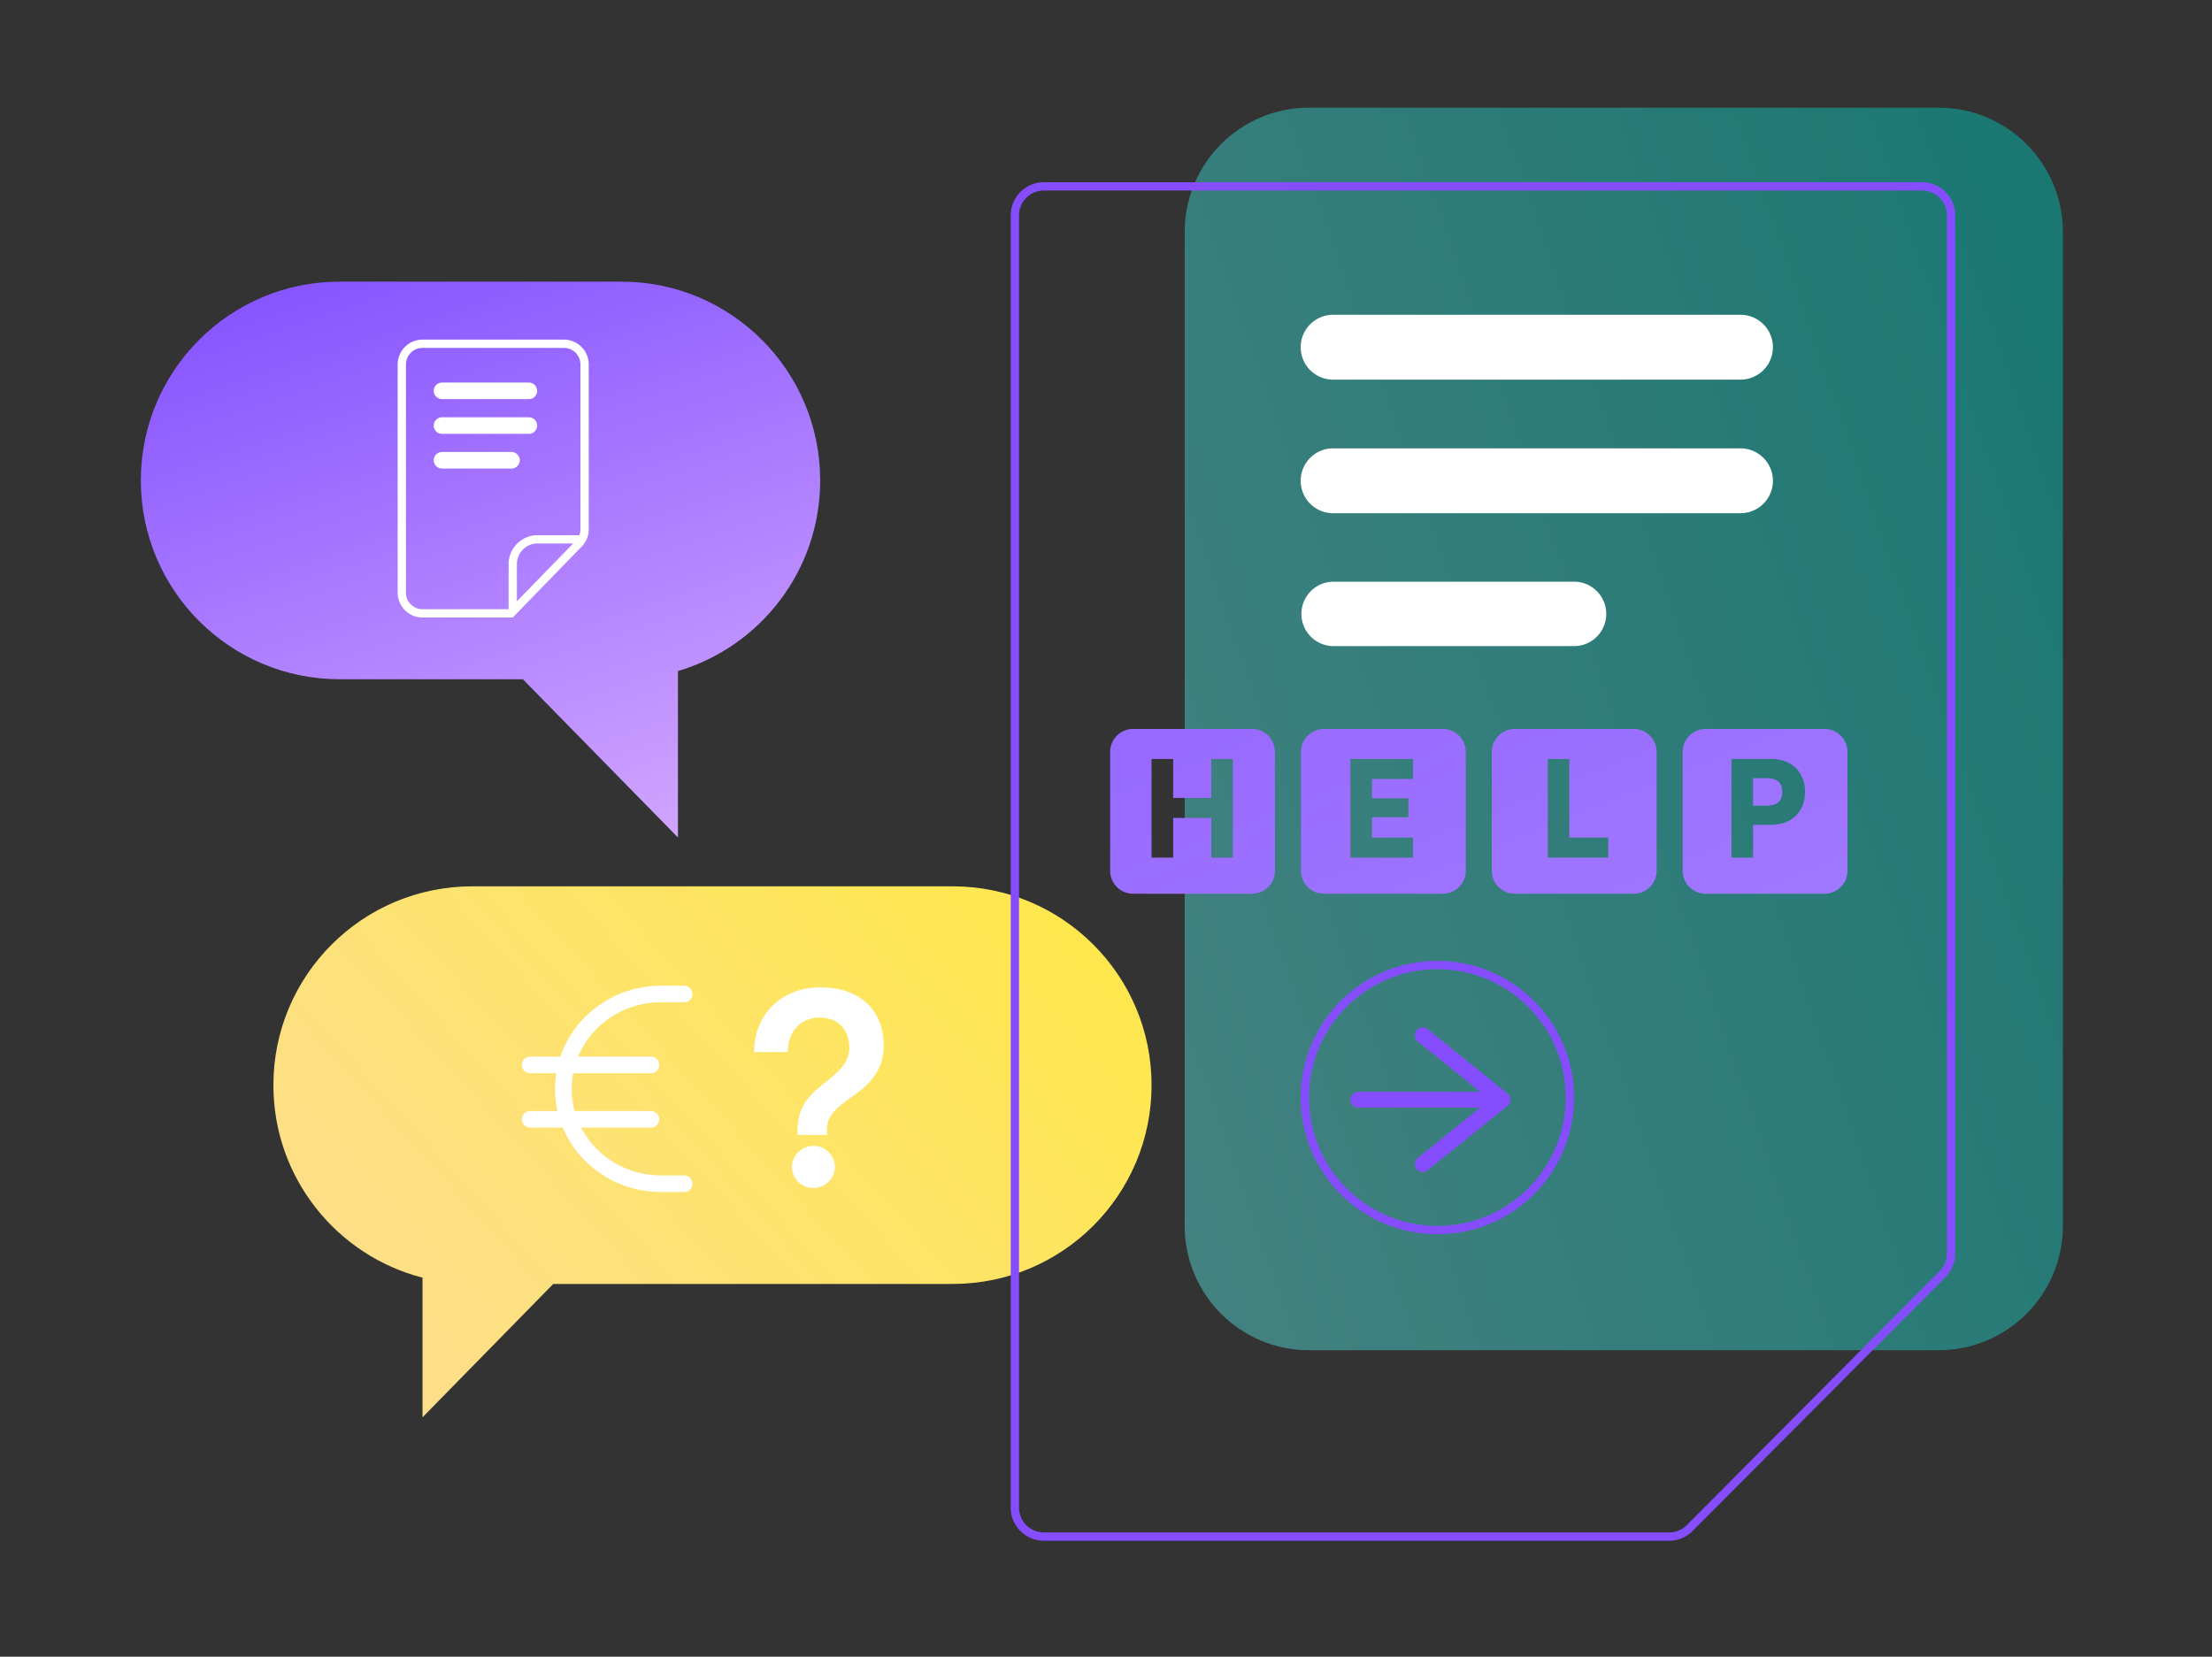
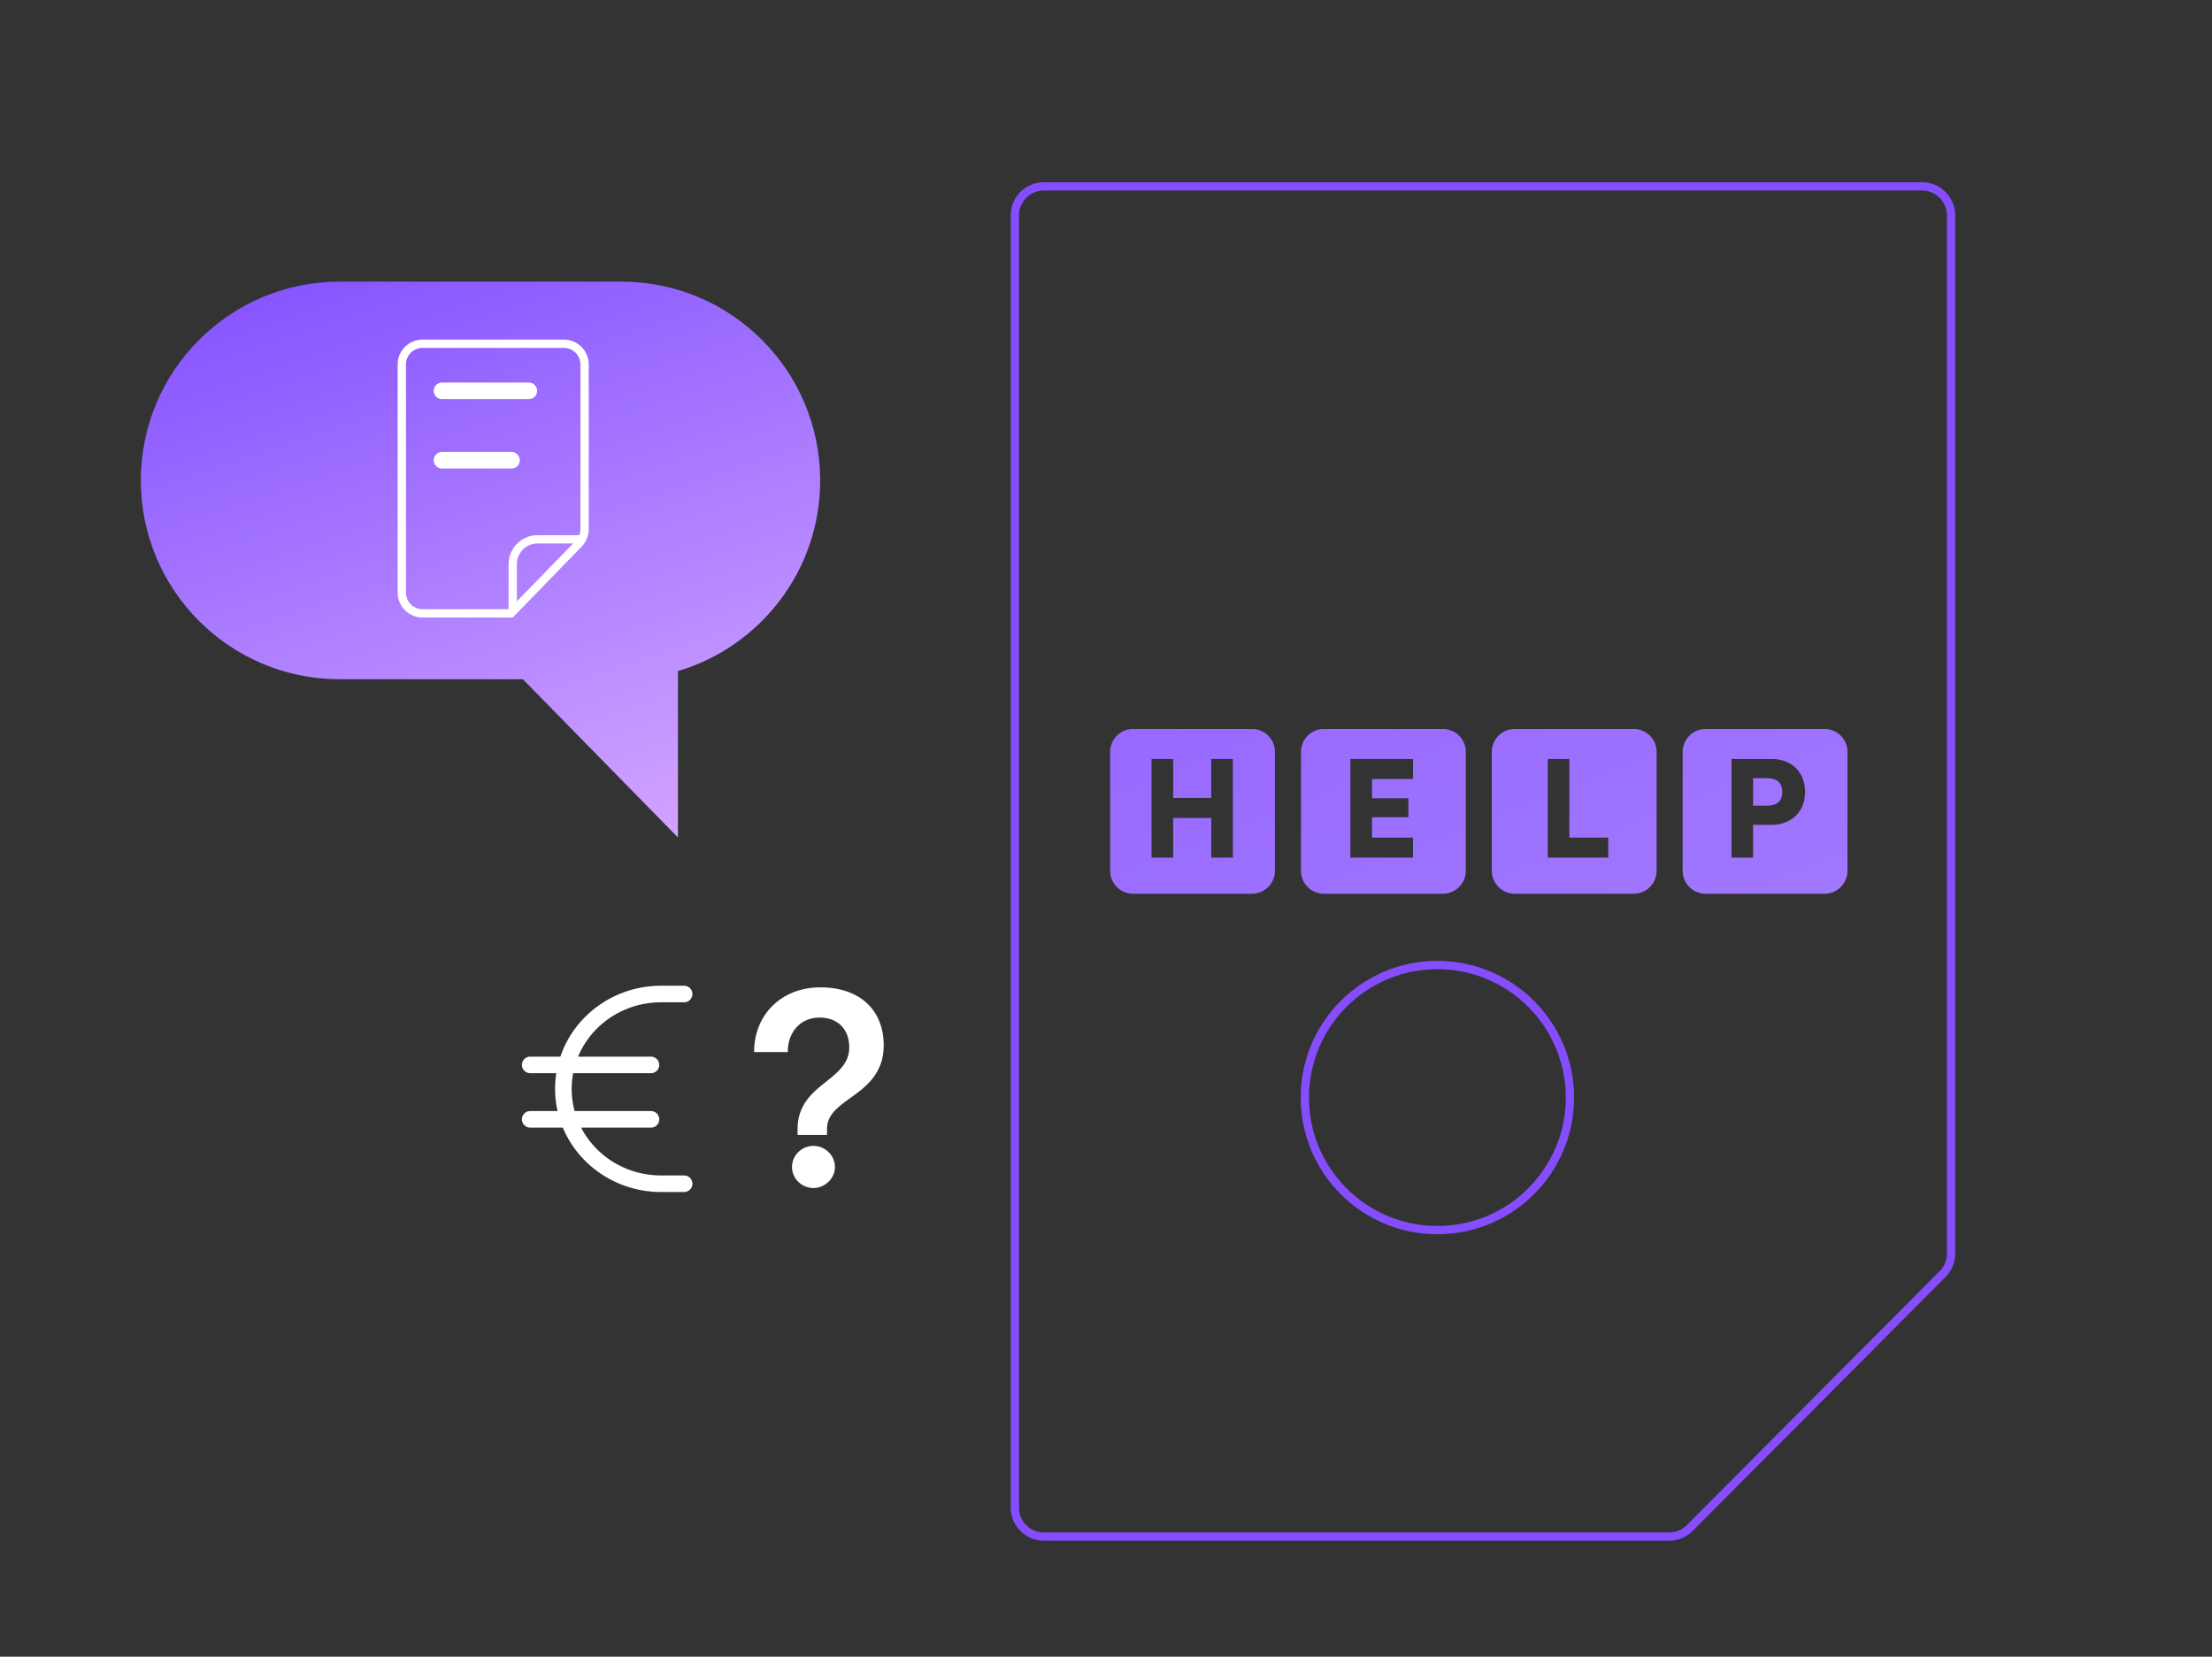
<svg xmlns="http://www.w3.org/2000/svg" fill="none" viewBox="0 0 267 200">
  <rect x="0" y="0" width="267" height="200" fill="#333333" stroke="none" />
-   <path fill="url(#paint0_linear_3562_35885)" fill-opacity=".5" d="M143 28c0-8.284 6.716-15 15-15h76c8.284 0 15 6.716 15 15v120c0 8.284-6.716 15-15 15h-76c-8.284 0-15-6.716-15-15V28Z" />
-   <path fill="url(#paint1_linear_3562_35885)" fill-rule="evenodd" d="M57 107c-13.255 0-24 10.745-24 24 0 11.183 7.649 20.58 18 23.244v16.857L66.78 155H115c13.255 0 24-10.745 24-24s-10.745-24-24-24H57Z" clip-rule="evenodd" />
  <path fill="#fff" fill-rule="evenodd" d="M79.802 121c-4.56 0-8.432 2.725-10.024 6.559h8.796a1 1 0 0 1 0 2h-9.393a10.172 10.172 0 0 0 .181 4.57h9.212a1 1 0 0 1 0 2h-8.43c1.77 3.415 5.417 5.773 9.658 5.773h2.776a1 1 0 0 1 0 2h-2.776c-5.35 0-9.96-3.204-11.865-7.773H64a1 1 0 1 1 0-2h3.3a12.19 12.19 0 0 1-.15-4.57H64a1 1 0 1 1 0-2h3.64c1.683-4.983 6.51-8.559 12.162-8.559h2.776a1 1 0 0 1 0 2h-2.776Z" clip-rule="evenodd" />
  <path stroke="#864DFF" d="M122.5 26a3.5 3.5 0 0 1 3.5-3.5h106a3.5 3.5 0 0 1 3.5 3.5v125.342c0 .926-.367 1.814-1.02 2.469l-30.527 30.659a3.5 3.5 0 0 1-2.48 1.03H126a3.5 3.5 0 0 1-3.5-3.5V26Z" />
  <path fill="url(#paint2_linear_3562_35885)" fill-rule="evenodd" d="M41 34c-13.255 0-24 10.745-24 24s10.745 24 24 24h22.112l18.72 19.101V81.014C91.759 78.07 99 68.88 99 58c0-13.255-10.745-24-24-24H41Z" clip-rule="evenodd" />
  <path fill="#fff" fill-rule="evenodd" d="m62.39 74.031-.5.514H51a3 3 0 0 1-3-3V44a3 3 0 0 1 3-3h17.063a3 3 0 0 1 3 3v19.893a3 3 0 0 1-.85 2.091l-7.823 8.047Zm7.54-9.42h-5.04a3.5 3.5 0 0 0-3.5 3.5v5.434H51a2 2 0 0 1-2-2V44a2 2 0 0 1 2-2h17.063a2 2 0 0 1 2 2v19.893a2 2 0 0 1-.134.718Zm-7.54 7.986V68.11a2.5 2.5 0 0 1 2.5-2.5h4.292l-6.792 6.986Z" clip-rule="evenodd" />
  <path stroke="#fff" stroke-linecap="round" stroke-width="2" d="M53.352 47.18h10.483" />
  <path stroke="#fff" stroke-linecap="round" stroke-width="2" d="M53.352 55.563h8.386" />
-   <path stroke="#fff" stroke-linecap="round" stroke-width="2" d="M53.352 51.375h10.483" />
  <path fill="#fff" d="M99.823 137.019h-3.552v-.736c0-2.912 1.792-4.416 3.488-5.728 1.44-1.152 2.752-2.24 2.752-4.096 0-2.176-1.344-3.616-3.584-3.616-2.272 0-3.84 1.696-3.84 4.16h-4.064c0-4.576 3.36-7.808 8-7.808 4.768 0 7.648 2.752 7.648 7.008 0 3.424-2.208 5.056-4.064 6.368-1.568 1.12-2.784 2.08-2.784 3.712v.736Zm-1.632 6.4c-1.44 0-2.592-1.152-2.592-2.528 0-1.408 1.152-2.56 2.592-2.56 1.408 0 2.592 1.152 2.592 2.56 0 1.344-1.184 2.528-2.592 2.528Z" />
-   <path fill="#fff" fill-rule="evenodd" d="M210.084 38a3.916 3.916 0 1 1 0 7.832h-49.168a3.916 3.916 0 1 1 0-7.832h49.168Zm0 16.125a3.916 3.916 0 1 1 0 7.832h-49.168a3.916 3.916 0 1 1 0-7.832h49.168Zm-16.201 19.987a3.889 3.889 0 0 0-3.889-3.89h-29.105a3.89 3.89 0 0 0 0 7.778h29.105a3.889 3.889 0 0 0 3.889-3.888Z" clip-rule="evenodd" />
-   <path fill="#864DFF" fill-rule="evenodd" d="M181.966 133.5a.952.952 0 0 0 0-1.482l-9.643-7.776a.95.95 0 1 0-1.194 1.481l7.545 6.085h-14.723a.951.951 0 0 0 0 1.903h14.722l-7.544 6.084a.951.951 0 0 0 1.194 1.481l9.643-7.776Z" clip-rule="evenodd" />
  <circle cx="173.5" cy="132.5" r="16" stroke="#864DFF" />
  <path fill="url(#paint3_linear_3562_35885)" fill-rule="evenodd" d="M134 90.773A2.774 2.774 0 0 1 136.773 88h14.347a2.774 2.774 0 0 1 2.774 2.773v14.347a2.774 2.774 0 0 1-2.774 2.774h-14.347A2.774 2.774 0 0 1 134 105.12V90.773Zm46.07 0A2.774 2.774 0 0 1 182.844 88h14.347a2.773 2.773 0 0 1 2.773 2.773v14.347a2.773 2.773 0 0 1-2.773 2.774h-14.347a2.774 2.774 0 0 1-2.774-2.774V90.773ZM159.809 88a2.773 2.773 0 0 0-2.773 2.773v14.347a2.773 2.773 0 0 0 2.773 2.774h14.347a2.774 2.774 0 0 0 2.774-2.774V90.773A2.774 2.774 0 0 0 174.156 88h-14.347Zm43.297 2.773A2.774 2.774 0 0 1 205.88 88h14.347A2.774 2.774 0 0 1 223 90.773v14.347a2.774 2.774 0 0 1-2.773 2.774H205.88a2.774 2.774 0 0 1-2.774-2.774V90.773Zm-61.5 12.758H139V91.627h2.606v4.697h4.6v-4.697h2.606v11.904h-2.606v-4.794h-4.6v4.794Zm28.954 0H163V91.627h7.56v2.413h-4.954v2.332h4.391v2.284h-4.391v2.462h4.954v2.413Zm18.87-2.413v-9.491h-2.606v11.904h7.303v-2.413h-4.697Zm24.396-1.545h-2.22v3.958H209V91.627h4.826c2.429 0 4.053 1.593 4.053 3.973s-1.624 3.973-4.053 3.973Zm-.579-5.63h-1.641v3.314h1.641c1.254 0 1.882-.547 1.882-1.657 0-1.11-.628-1.657-1.882-1.657Z" clip-rule="evenodd" />
  <defs>
    <linearGradient id="paint0_linear_3562_35885" x1="120" x2="343.55" y1="368.5" y2="291.011" gradientUnits="userSpaceOnUse">
      <stop stop-color="#8BDFE4" />
      <stop offset="1" stop-color="#00BCB1" />
    </linearGradient>
    <linearGradient id="paint1_linear_3562_35885" x1="125.5" x2="-70.352" y1="63.5" y2="241.227" gradientUnits="userSpaceOnUse">
      <stop stop-color="#FFEA3B" />
      <stop offset="1" stop-color="#FAD2E3" />
    </linearGradient>
    <linearGradient id="paint2_linear_3562_35885" x1="50" x2="87.164" y1="21.5" y2="133.565" gradientUnits="userSpaceOnUse">
      <stop stop-color="#804DFF" />
      <stop offset="1" stop-color="#F0C6FF" />
    </linearGradient>
    <linearGradient id="paint3_linear_3562_35885" x1="142.32" x2="294" y1="-16.004" y2="365" gradientUnits="userSpaceOnUse">
      <stop stop-color="#864DFF" />
      <stop offset="1" stop-color="#D1C6FF" />
    </linearGradient>
  </defs>
</svg>